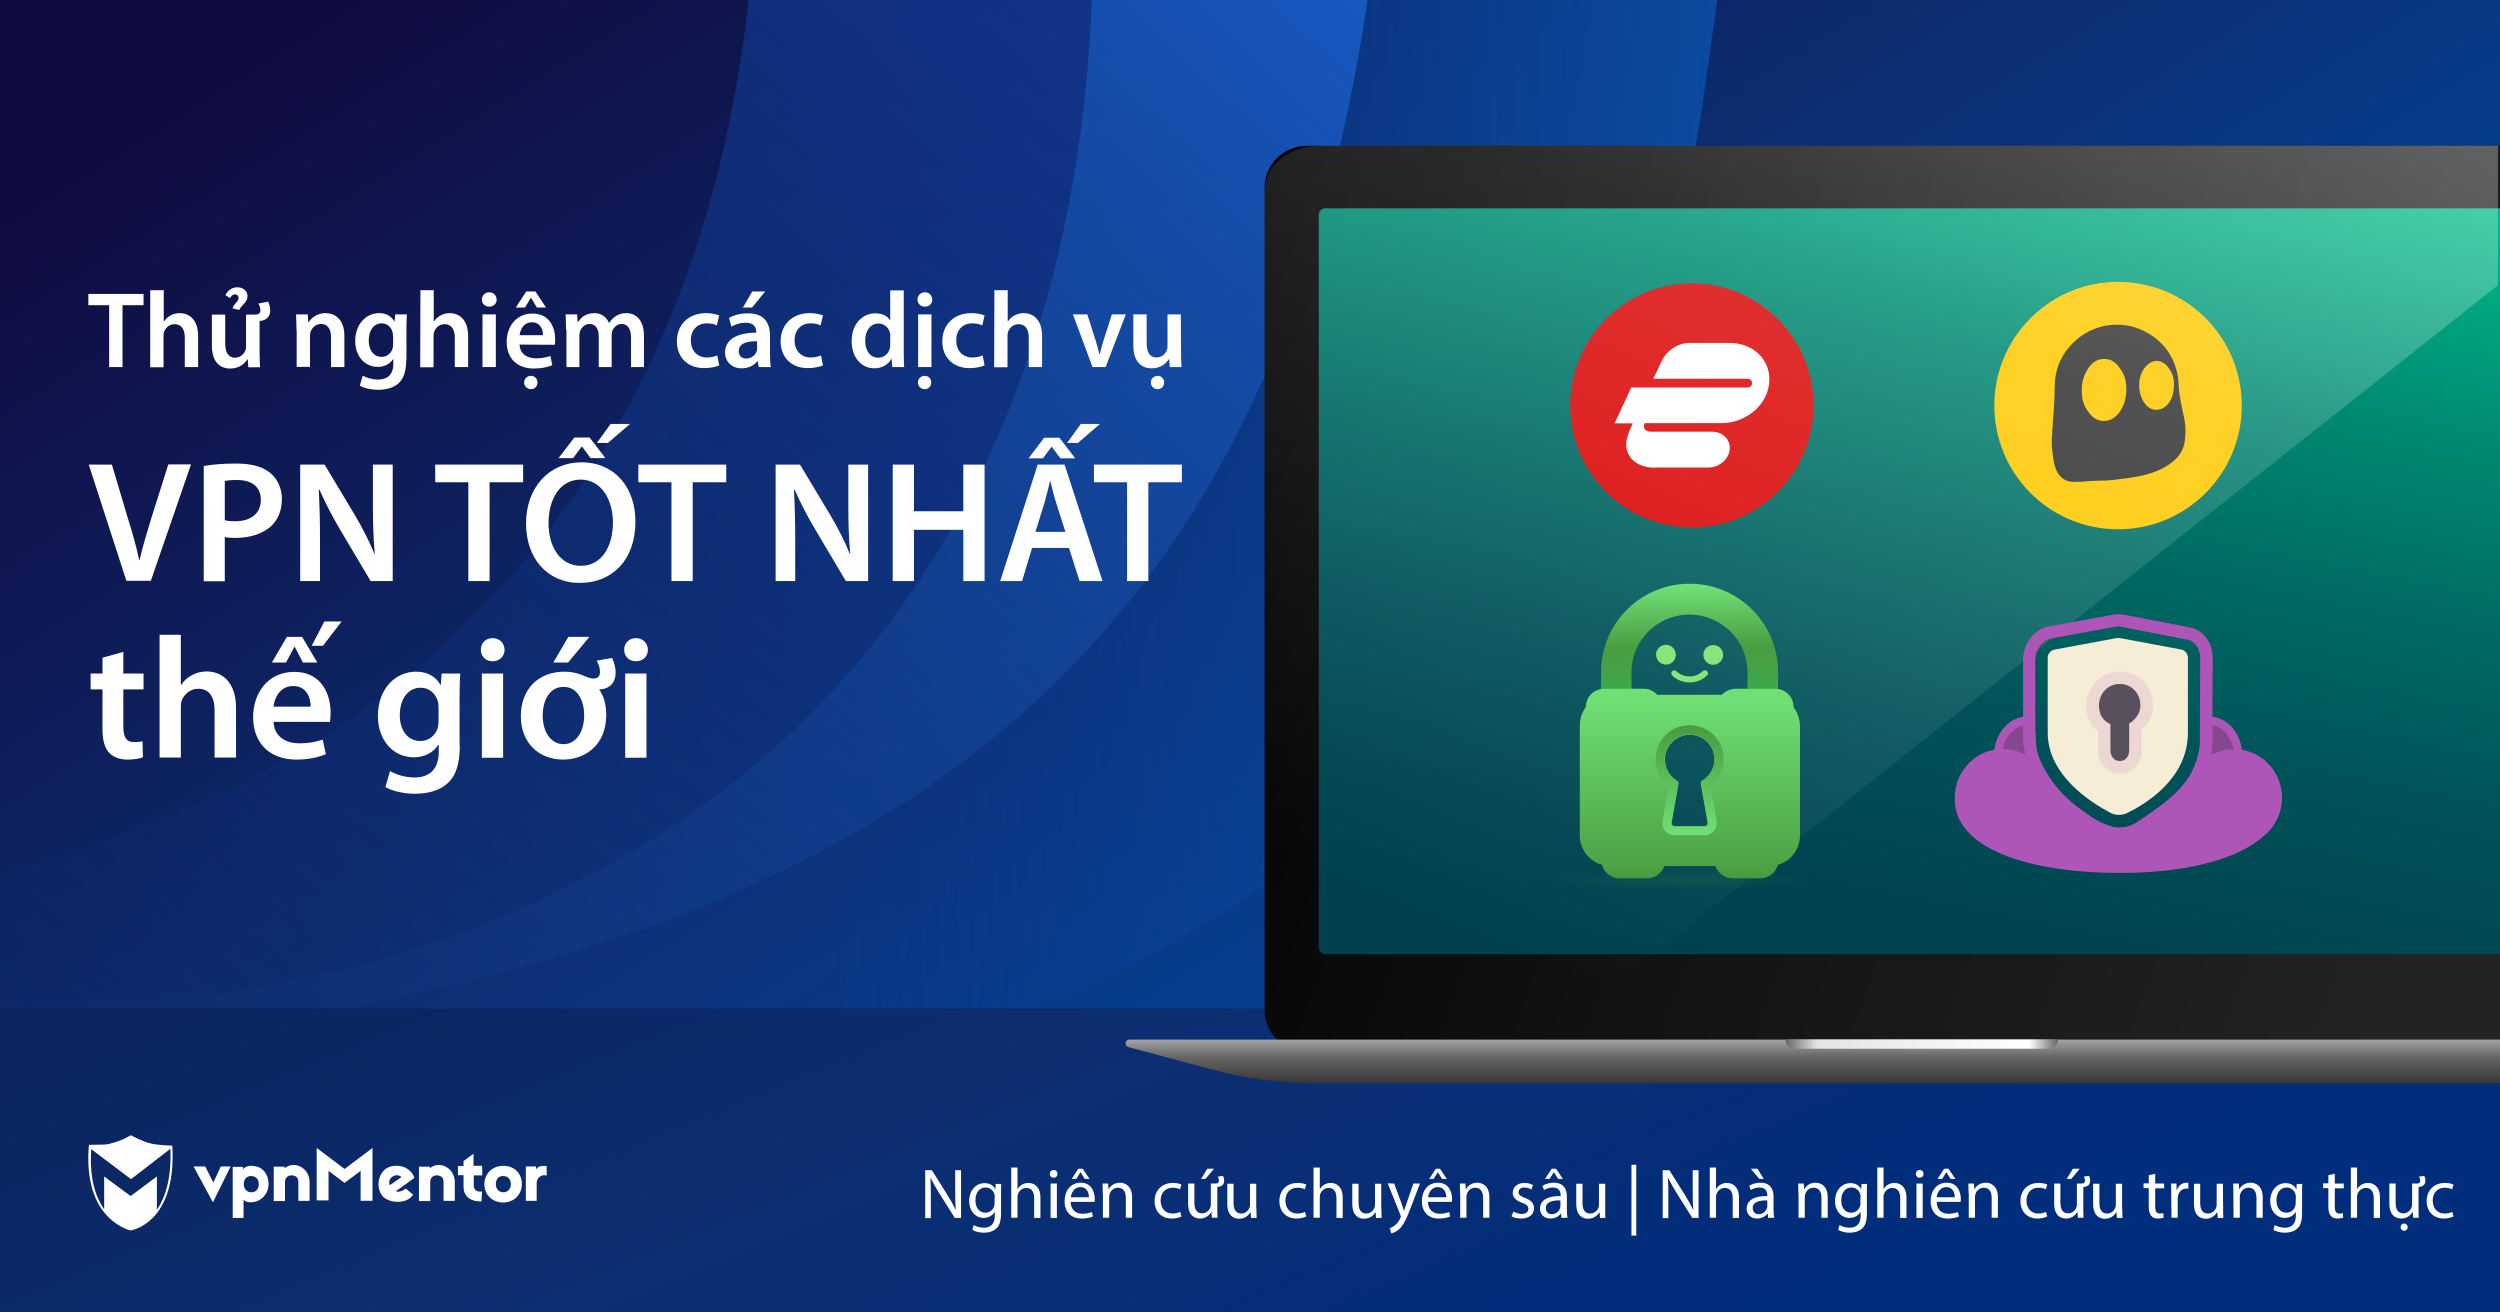
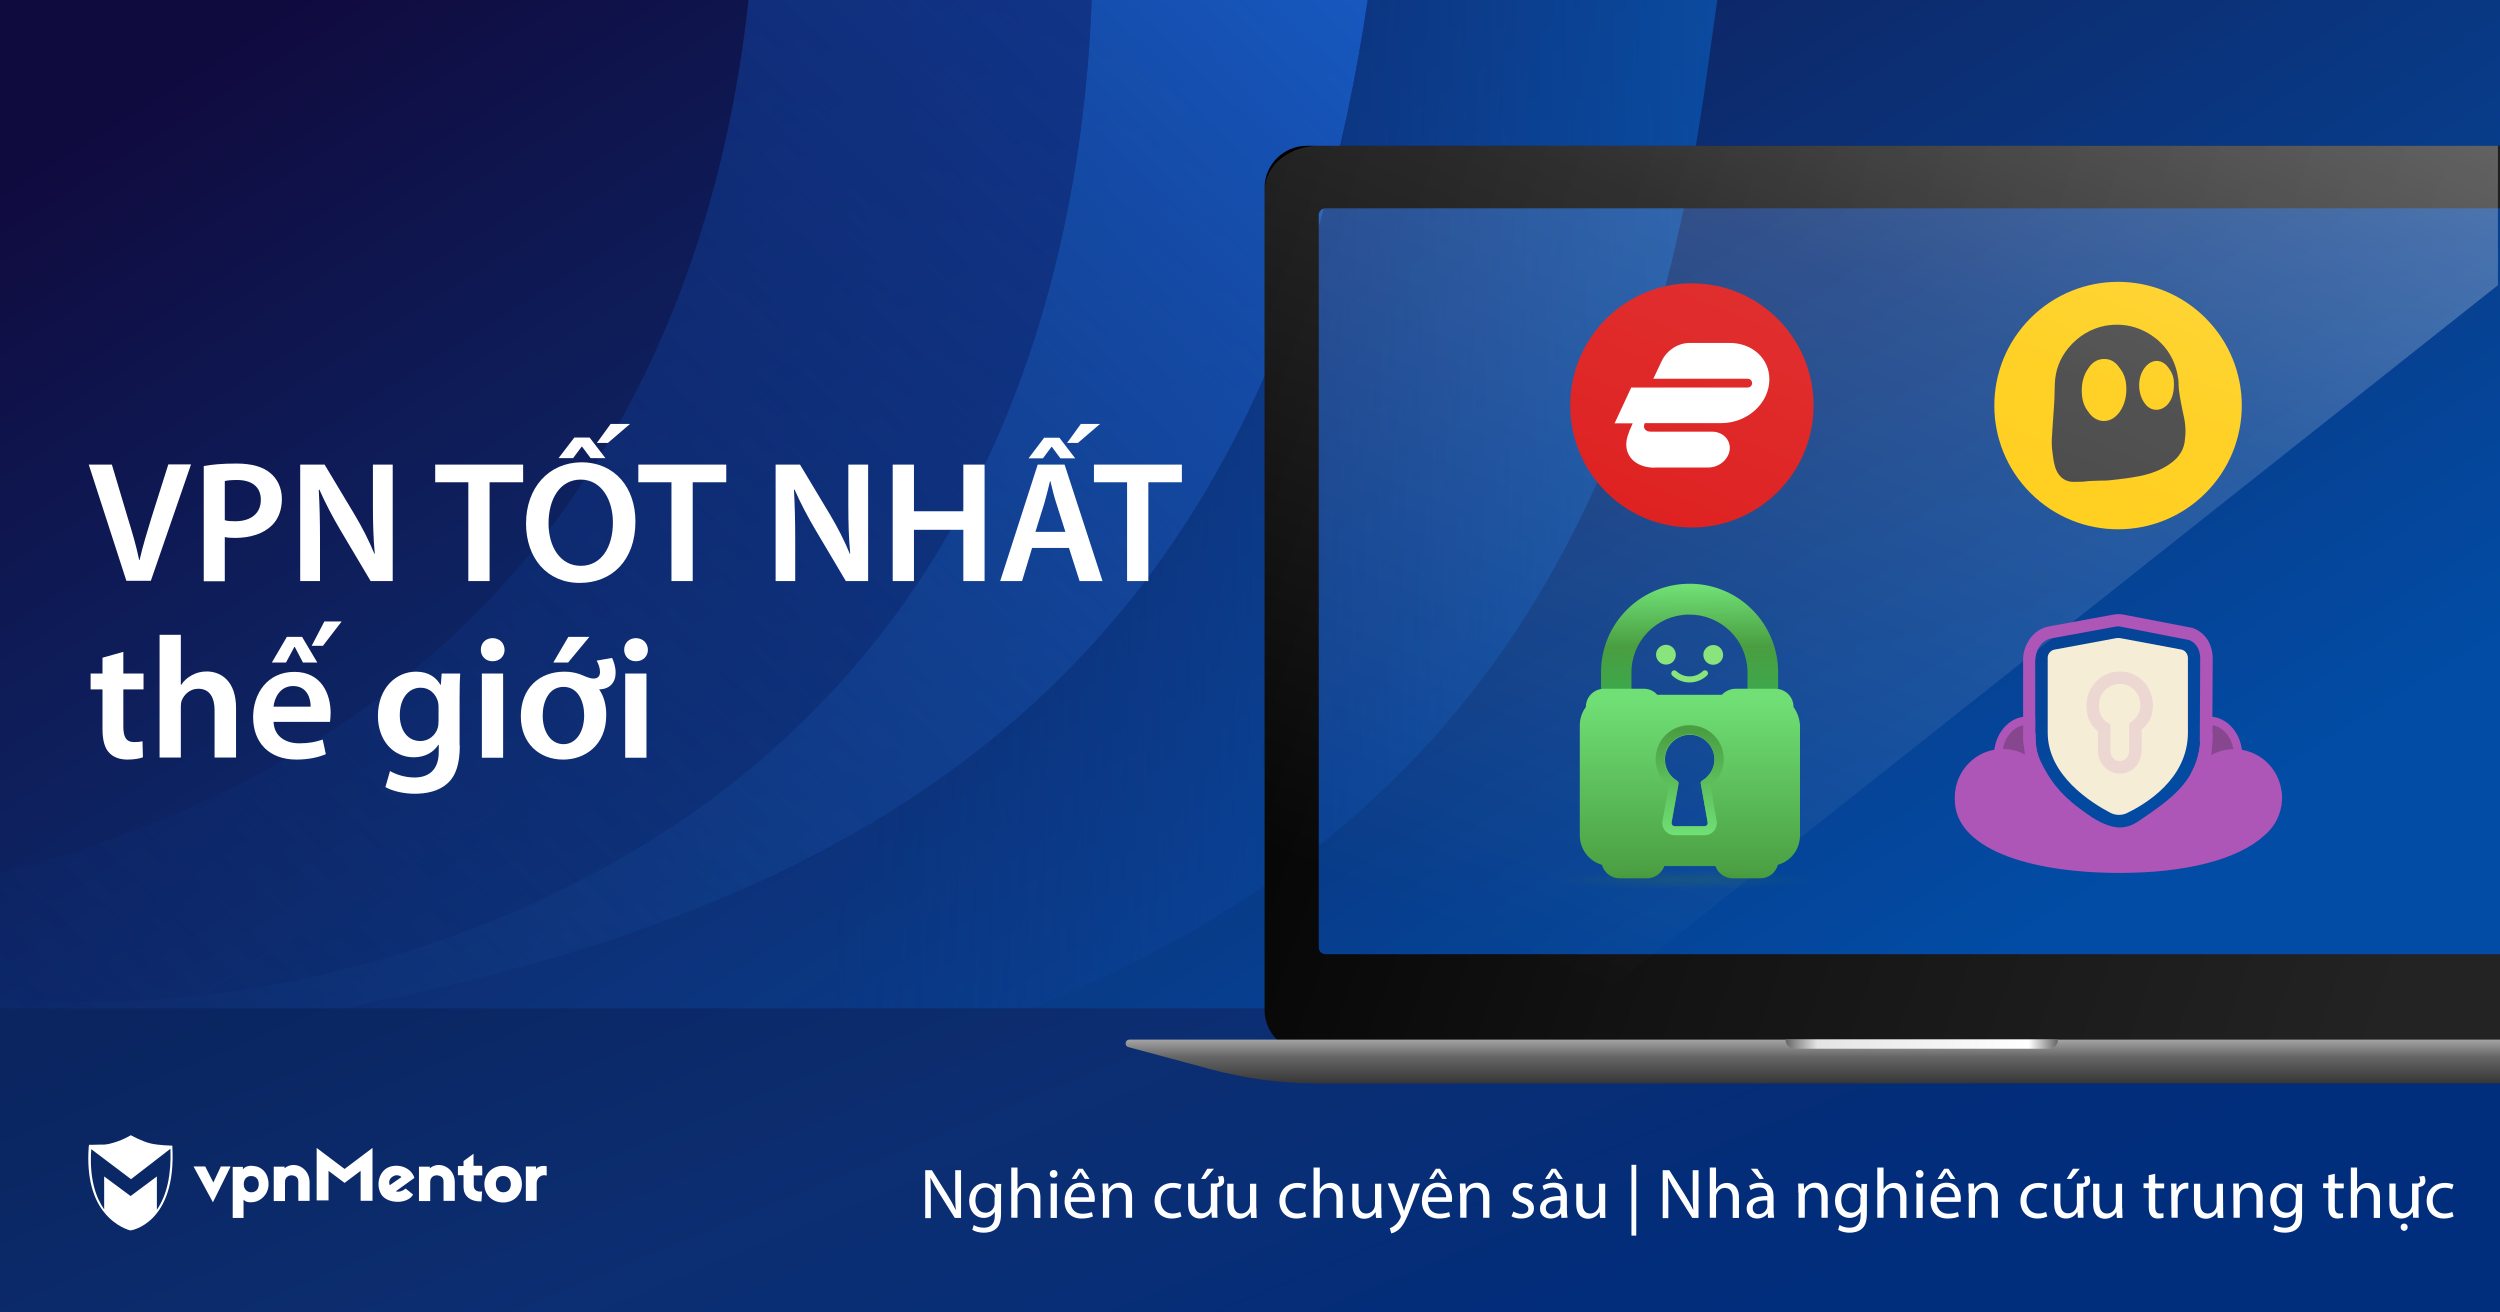
<svg xmlns="http://www.w3.org/2000/svg" version="1.1" id="Шар_1" x="0px" y="0px" viewBox="0 0 1200 630" style="enable-background:new 0 0 1200 630;" xml:space="preserve">
  <rect x="0" y="0" width="1200" height="630" fill="#808080" stroke="none" />
  <style type="text/css">
	.st0{fill:url(#SVGID_1_);}
	.st1{fill:url(#SVGID_00000146468759717129199310000015465258405404136851_);}
	.st2{fill:url(#SVGID_00000134955776183870897630000015499717264763678899_);}
	.st3{fill:url(#SVGID_00000076583911211991338610000010407560985103155644_);}
	.st4{fill:url(#SVGID_00000132794286597737296240000018126319561599602050_);}
	.st5{fill:#FFFFFF;}
	.st6{fill:#606060;}
	.st7{fill:url(#SVGID_00000171707754087220656700000015682779782780982682_);}
	.st8{fill:url(#SVGID_00000182486801821566775300000007555157399427255939_);}
	.st9{fill:url(#SVGID_00000161592055320943808120000005464257923580131752_);}
	.st10{fill:url(#SVGID_00000126318204174274324760000008275113219141185195_);}
	.st11{fill:#FFC900;}
	.st12{fill:#323232;}
	.st13{fill:#DB0B0B;}
	.st14{opacity:0.3;fill:url(#SVGID_00000048484536337509182110000017484966700822492292_);enable-background:new    ;}
	.st15{fill:#F6EDD7;}
	.st16{fill:#AE55B8;}
	.st17{fill:#87478F;stroke:#AE55B8;stroke-width:4;stroke-miterlimit:10;}
	.st18{fill:#59505E;}
	.st19{fill:#EDD7D2;}
	.st20{fill:url(#Path_30_00000096779806691715457340000017925964426732847291_);}
	.st21{fill:url(#Path_31_00000140715152670302487210000015112417969274084493_);}
	.st22{fill:#88E47B;}
	.st23{fill:url(#Path_33_00000002366726020983075840000012210970323504780183_);}
	.st24{opacity:0.28;fill:url(#Ellipse_14_00000134949919148488717080000010449097820491665555_);enable-background:new    ;}
</style>
  <linearGradient id="SVGID_1_" gradientUnits="userSpaceOnUse" x1="329.912" y1="-1034.729" x2="769.168" y2="-333.459" gradientTransform="matrix(1 0 0 1 0 918.535)">
    <stop offset="0" style="stop-color:#100B3F" />
    <stop offset="0.525" style="stop-color:#0C2E72" />
    <stop offset="0.995" style="stop-color:#024CA5" />
  </linearGradient>
  <path class="st0" d="M0,0h1200v630H0V0z" />
  <linearGradient id="SVGID_00000131341655094302401890000003621560556222740609_" gradientUnits="userSpaceOnUse" x1="650.455" y1="-1032.729" x2="34" y2="-395.529" gradientTransform="matrix(1 0 0 1 0 918.535)">
    <stop offset="0" style="stop-color:#133C99" />
    <stop offset="1" style="stop-color:#0C2F75;stop-opacity:0.1" />
  </linearGradient>
  <path style="fill:url(#SVGID_00000131341655094302401890000003621560556222740609_);" d="M524,0c-6.4,168.4-73.1,336.9-250.8,425.4  C183.7,470,88.7,486.8,0,479.1v-60.3c37.7-9.2,75.3-22.8,112-41C272.8,297.7,342.8,151.9,359.3,0H524z" />
  <linearGradient id="SVGID_00000130614268447916837930000015594599586813854614_" gradientUnits="userSpaceOnUse" x1="649.869" y1="-924.95" x2="84.066" y2="-340.106" gradientTransform="matrix(1 0 0 1 0 918.535)">
    <stop offset="0" style="stop-color:#1758BF" />
    <stop offset="1" style="stop-color:#12397F;stop-opacity:0.1" />
  </linearGradient>
  <path style="fill:url(#SVGID_00000130614268447916837930000015594599586813854614_);" d="M656.5,0c-44.9,303.7-214,435-508.4,486.8  C97.7,495.6,48.2,498.9,0,497.1V479c88.7,7.8,183.7-9.1,273.2-53.7C450.9,336.9,517.6,168.4,524,0H656.5z" />
  <linearGradient id="SVGID_00000086658922231115253080000017322929622868298151_" gradientUnits="userSpaceOnUse" x1="936.034" y1="-639.435" x2="402.684" y2="-647.425" gradientTransform="matrix(1 0 0 1 0 918.535)">
    <stop offset="0" style="stop-color:#0859B2" />
    <stop offset="1" style="stop-color:#0F3B93;stop-opacity:0.1" />
  </linearGradient>
  <path style="fill:url(#SVGID_00000086658922231115253080000017322929622868298151_);" d="M818.2,43.3  c-43.9,306.8-213.1,439.1-508.9,491.1C199.3,553.7,92.6,546.5,0,518.2v-21.1c48.2,1.8,97.7-1.5,148.1-10.4  C442.5,435,611.6,303.7,656.5,0h167.8C824.3,0,820.3,28.3,818.2,43.3z" />
  <linearGradient id="SVGID_00000109725693500783714250000014832117621707016893_" gradientUnits="userSpaceOnUse" x1="662.164" y1="-210.569" x2="498.428" y2="-607.677" gradientTransform="matrix(1 0 0 1 0 918.535)">
    <stop offset="0" style="stop-color:#002D7C" />
    <stop offset="0.525" style="stop-color:#0C2E72" />
    <stop offset="0.995" style="stop-color:#0A2560" />
  </linearGradient>
  <path style="fill:url(#SVGID_00000109725693500783714250000014832117621707016893_);" d="M0,484h1200v146.4H0V484z" />
  <g>
    <g>
      <path class="st5" d="M444.1,584.6v-22.9h3.2l7.3,11.6c1.7,2.7,3,5.1,4.1,7.4h0.1c-0.3-3.1-0.3-5.8-0.3-9.4v-9.6h2.8v22.9h-3    L451,573c-1.6-2.5-3.1-5.2-4.3-7.6h-0.1c0.2,2.9,0.2,5.6,0.2,9.5v9.8h-2.7V584.6L444.1,584.6z M480.6,568.1    c-0.1,1.2-0.1,2.5-0.1,4.5v9.6c0,3.8-0.7,6.1-2.3,7.5c-1.6,1.5-3.9,2-6,2c-2,0-4.1-0.5-5.5-1.4l0.7-2.3c1.1,0.7,2.8,1.3,4.8,1.3    c3.1,0,5.3-1.6,5.3-5.7v-1.8h-0.1c-0.9,1.5-2.7,2.8-5.2,2.8c-4.1,0-7-3.5-7-8c0-5.6,3.6-8.7,7.4-8.7c2.9,0,4.4,1.5,5.1,2.9h0.1    l0.1-2.5h2.7V568.1L480.6,568.1z M477.5,574.6c0-0.5,0-1-0.2-1.4c-0.5-1.7-2-3.2-4.2-3.2c-2.9,0-4.9,2.4-4.9,6.2    c0,3.2,1.6,5.9,4.9,5.9c1.8,0,3.5-1.2,4.1-3.1c0.2-0.5,0.2-1.1,0.2-1.6v-2.8L477.5,574.6L477.5,574.6z M485.4,560.4h3v10.3h0.1    c0.5-0.8,1.2-1.6,2.1-2.1s1.9-0.8,3.1-0.8c2.2,0,5.7,1.4,5.7,7v9.8h-3v-9.5c0-2.7-1-4.9-3.8-4.9c-1.9,0-3.5,1.4-4,3    c-0.2,0.4-0.2,0.8-0.2,1.4v9.9h-3L485.4,560.4L485.4,560.4z M507.6,563.5c0,1-0.7,1.8-1.9,1.8c-1.1,0-1.8-0.8-1.8-1.8    c0-1.1,0.8-1.9,1.9-1.9S507.6,562.4,507.6,563.5z M504.3,584.6v-16.5h3v16.5H504.3z M513.9,576.9c0.1,4,2.7,5.7,5.6,5.7    c2.1,0,3.4-0.4,4.6-0.8l0.5,2.1c-1.1,0.5-2.9,1-5.5,1c-5.1,0-8.1-3.3-8.1-8.3s2.9-8.9,7.7-8.9c5.4,0,6.8,4.7,6.8,7.8    c0,0.6-0.1,1.1-0.1,1.4H513.9L513.9,576.9z M522.7,574.7c0-1.9-0.8-4.9-4.1-4.9c-3,0-4.4,2.8-4.6,4.9H522.7L522.7,574.7z     M519.7,561l3.3,4.9h-2.3l-2-3.2h-0.1l-2,3.2h-2.2l3.2-4.9H519.7z M529.3,572.6c0-1.7,0-3.1-0.1-4.5h2.7l0.2,2.7h0.1    c0.8-1.6,2.7-3.1,5.4-3.1c2.3,0,5.8,1.4,5.8,7v9.8h-3V575c0-2.7-1-4.9-3.8-4.9c-2,0-3.5,1.4-4,3.1c-0.1,0.4-0.2,0.9-0.2,1.4v9.9    h-3v-11.9H529.3L529.3,572.6z M567.1,583.9c-0.8,0.4-2.5,1-4.7,1c-5,0-8.2-3.4-8.2-8.4c0-5.1,3.5-8.7,8.8-8.7    c1.8,0,3.3,0.4,4.1,0.8l-0.7,2.3c-0.7-0.4-1.8-0.8-3.5-0.8c-3.8,0-5.8,2.8-5.8,6.2c0,3.8,2.4,6.2,5.7,6.2c1.7,0,2.8-0.4,3.7-0.8    L567.1,583.9L567.1,583.9z M587,564.4c0.4,0.7,0.6,1.5,0.6,2.4c0,1.7-1.2,2.8-2.9,2.9h-0.4V580c0,1.7,0,3.2,0.1,4.5h-2.7l-0.2-2.7    h-0.1c-0.8,1.3-2.5,3.1-5.4,3.1c-2.6,0-5.7-1.4-5.7-7.2v-9.6h3v9.1c0,3.1,1,5.2,3.7,5.2c2,0,3.4-1.4,3.9-2.7    c0.2-0.4,0.3-1,0.3-1.5v-10.1h2.3c1.2,0,1.6-0.5,1.6-1.3c0-0.6-0.2-1.4-0.6-2L587,564.4L587,564.4z M582.7,561l-4.1,4.9h-2.1    l3-4.9H582.7L582.7,561z M603.1,580.1c0,1.7,0,3.2,0.1,4.5h-2.7l-0.2-2.7h-0.1c-0.8,1.3-2.5,3.1-5.4,3.1c-2.6,0-5.7-1.4-5.7-7.2    v-9.6h3v9.1c0,3.1,1,5.2,3.7,5.2c2,0,3.4-1.4,3.9-2.7c0.2-0.4,0.3-1,0.3-1.5v-10.1h3v11.9H603.1L603.1,580.1z M627,583.9    c-0.8,0.4-2.5,1-4.7,1c-5,0-8.2-3.4-8.2-8.4c0-5.1,3.5-8.7,8.8-8.7c1.8,0,3.3,0.4,4.1,0.8l-0.7,2.3c-0.7-0.4-1.8-0.8-3.5-0.8    c-3.8,0-5.8,2.8-5.8,6.2c0,3.8,2.4,6.2,5.7,6.2c1.7,0,2.8-0.4,3.7-0.8L627,583.9L627,583.9z M630.5,560.4h3v10.3h0.1    c0.5-0.8,1.2-1.6,2.1-2.1c0.9-0.5,1.9-0.8,3.1-0.8c2.2,0,5.7,1.4,5.7,7v9.8h-3v-9.5c0-2.7-1-4.9-3.8-4.9c-1.9,0-3.5,1.4-4,3    c-0.2,0.4-0.2,0.8-0.2,1.4v9.9h-3L630.5,560.4L630.5,560.4z M663.1,580.1c0,1.7,0,3.2,0.1,4.5h-2.7l-0.2-2.7h-0.1    c-0.8,1.3-2.5,3.1-5.4,3.1c-2.6,0-5.7-1.4-5.7-7.2v-9.6h3v9.1c0,3.1,1,5.2,3.7,5.2c2,0,3.4-1.4,3.9-2.7c0.2-0.4,0.3-1,0.3-1.5    v-10.1h3v11.9H663.1L663.1,580.1z M669.2,568.1l3.6,9.7c0.4,1.1,0.8,2.4,1.1,3.4h0.1c0.3-1,0.6-2.2,1.1-3.4l3.3-9.7h3.2l-4.5,11.7    c-2.1,5.6-3.6,8.5-5.6,10.3c-1.5,1.3-2.9,1.8-3.7,1.9l-0.7-2.5c0.7-0.2,1.7-0.7,2.6-1.5c0.8-0.6,1.8-1.8,2.5-3.3    c0.1-0.3,0.2-0.5,0.2-0.7s-0.1-0.4-0.2-0.8l-6.1-15.2L669.2,568.1L669.2,568.1z M685.4,576.9c0.1,4,2.7,5.7,5.6,5.7    c2.1,0,3.4-0.4,4.6-0.8l0.5,2.1c-1.1,0.5-2.9,1-5.5,1c-5.1,0-8.1-3.3-8.1-8.3s2.9-8.9,7.7-8.9c5.4,0,6.8,4.7,6.8,7.8    c0,0.6-0.1,1.1-0.1,1.4H685.4z M694.2,574.7c0-1.9-0.8-4.9-4.1-4.9c-3,0-4.4,2.8-4.6,4.9H694.2L694.2,574.7z M691.2,561l3.3,4.9    h-2.3l-2-3.2h-0.1l-2,3.2H686l3.2-4.9H691.2z M700.8,572.6c0-1.7,0-3.1-0.1-4.5h2.7l0.2,2.7h0.1c0.8-1.6,2.7-3.1,5.4-3.1    c2.3,0,5.8,1.4,5.8,7v9.8h-3V575c0-2.7-1-4.9-3.8-4.9c-2,0-3.5,1.4-4,3.1c-0.1,0.4-0.2,0.9-0.2,1.4v9.9h-3v-11.9H700.8    L700.8,572.6z M726.5,581.5c0.9,0.6,2.4,1.2,3.9,1.2c2.2,0,3.2-1.1,3.2-2.4c0-1.4-0.8-2.2-3.1-3c-3-1.1-4.4-2.7-4.4-4.7    c0-2.7,2.1-4.8,5.7-4.8c1.7,0,3.1,0.5,4,1l-0.7,2.2c-0.6-0.4-1.8-1-3.4-1c-1.8,0-2.8,1-2.8,2.2c0,1.4,1,2,3.1,2.8    c2.9,1.1,4.3,2.5,4.3,5c0,2.9-2.2,4.9-6.2,4.9c-1.8,0-3.5-0.4-4.6-1.1L726.5,581.5L726.5,581.5z M749.5,584.6l-0.2-2.1h-0.1    c-0.9,1.3-2.7,2.4-5,2.4c-3.3,0-5-2.3-5-4.7c0-4,3.5-6.2,9.9-6.1v-0.3c0-1.4-0.4-3.8-3.7-3.8c-1.5,0-3.1,0.5-4.3,1.2l-0.7-2    c1.4-0.9,3.3-1.5,5.4-1.5c5,0,6.3,3.4,6.3,6.7v6.2c0,1.4,0.1,2.8,0.3,3.9L749.5,584.6L749.5,584.6z M746.9,561l3.3,4.9h-2.3    l-2-3.2h-0.1l-2,3.2h-2.2l3.2-4.9H746.9z M749,576.2c-3.3-0.1-7,0.5-7,3.7c0,1.9,1.3,2.9,2.8,2.9c2.1,0,3.5-1.4,4-2.8    c0.1-0.3,0.2-0.6,0.2-1V576.2L749,576.2z M770.5,580.1c0,1.7,0,3.2,0.1,4.5H768l-0.2-2.7h-0.1c-0.8,1.3-2.5,3.1-5.4,3.1    c-2.6,0-5.7-1.4-5.7-7.2v-9.6h3v9.1c0,3.1,1,5.2,3.7,5.2c2,0,3.4-1.4,3.9-2.7c0.2-0.4,0.3-1,0.3-1.5v-10.1h3V580.1z M785.4,559.1    v34h-2.3v-34H785.4z M798.1,584.6v-22.9h3.2l7.3,11.6c1.7,2.7,3,5.1,4.1,7.4h0.1c-0.3-3.1-0.3-5.8-0.3-9.4v-9.6h2.8v22.9h-3    L805,573c-1.6-2.5-3.1-5.2-4.3-7.6h-0.1c0.2,2.9,0.2,5.6,0.2,9.5v9.8h-2.7L798.1,584.6L798.1,584.6z M820.7,560.4h3v10.3h0.1    c0.5-0.8,1.2-1.6,2.1-2.1c0.9-0.5,1.9-0.8,3.1-0.8c2.2,0,5.7,1.4,5.7,7v9.8h-3v-9.5c0-2.7-1-4.9-3.8-4.9c-1.9,0-3.5,1.4-4,3    c-0.2,0.4-0.2,0.8-0.2,1.4v9.9h-3L820.7,560.4L820.7,560.4z M848.7,584.6l-0.2-2.1h-0.1c-0.9,1.3-2.7,2.4-5,2.4    c-3.3,0-5-2.3-5-4.7c0-4,3.5-6.2,9.9-6.1v-0.3c0-1.4-0.4-3.8-3.7-3.8c-1.5,0-3.1,0.5-4.3,1.2l-0.7-2c1.4-0.9,3.3-1.5,5.4-1.5    c5,0,6.3,3.4,6.3,6.7v6.2c0,1.4,0.1,2.8,0.3,3.9L848.7,584.6L848.7,584.6z M843.6,561l3,4.9h-2.1l-4.1-4.9H843.6L843.6,561z     M848.3,576.2c-3.3-0.1-7,0.5-7,3.7c0,1.9,1.3,2.9,2.8,2.9c2.1,0,3.5-1.4,4-2.8c0.1-0.3,0.2-0.6,0.2-1V576.2L848.3,576.2z     M863.2,572.6c0-1.7,0-3.1-0.1-4.5h2.7l0.2,2.7h0.1c0.8-1.6,2.7-3.1,5.4-3.1c2.3,0,5.8,1.4,5.8,7v9.8h-3V575c0-2.7-1-4.9-3.8-4.9    c-2,0-3.5,1.4-4,3.1c-0.1,0.4-0.2,0.9-0.2,1.4v9.9h-3v-11.9H863.2L863.2,572.6z M896.2,568.1c-0.1,1.2-0.1,2.5-0.1,4.5v9.6    c0,3.8-0.7,6.1-2.3,7.5c-1.6,1.5-3.9,2-6,2c-2,0-4.1-0.5-5.5-1.4l0.7-2.3c1.1,0.7,2.8,1.3,4.8,1.3c3.1,0,5.3-1.6,5.3-5.7v-1.8H893    c-0.9,1.5-2.7,2.8-5.2,2.8c-4.1,0-7-3.5-7-8c0-5.6,3.6-8.7,7.4-8.7c2.9,0,4.4,1.5,5.1,2.9h0.1l0.1-2.5h2.7L896.2,568.1    L896.2,568.1z M893.1,574.6c0-0.5,0-1-0.2-1.4c-0.5-1.7-2-3.2-4.2-3.2c-2.9,0-4.9,2.4-4.9,6.2c0,3.2,1.6,5.9,4.9,5.9    c1.8,0,3.5-1.2,4.1-3.1c0.2-0.5,0.2-1.1,0.2-1.6v-2.8L893.1,574.6L893.1,574.6z M901.1,560.4h3v10.3h0.1c0.5-0.8,1.2-1.6,2.1-2.1    c0.9-0.5,1.9-0.8,3.1-0.8c2.2,0,5.7,1.4,5.7,7v9.8h-3v-9.5c0-2.7-1-4.9-3.8-4.9c-1.9,0-3.5,1.4-4,3c-0.2,0.4-0.2,0.8-0.2,1.4v9.9    h-3L901.1,560.4L901.1,560.4z M923.3,563.5c0,1-0.7,1.8-1.9,1.8c-1.1,0-1.8-0.8-1.8-1.8c0-1.1,0.8-1.9,1.9-1.9    C922.6,561.6,923.3,562.4,923.3,563.5z M919.9,584.6v-16.5h3v16.5H919.9z M929.6,576.9c0.1,4,2.7,5.7,5.6,5.7    c2.1,0,3.4-0.4,4.6-0.8l0.5,2.1c-1.1,0.5-2.9,1-5.5,1c-5.1,0-8.1-3.3-8.1-8.3s2.9-8.9,7.7-8.9c5.4,0,6.8,4.7,6.8,7.8    c0,0.6-0.1,1.1-0.1,1.4H929.6z M938.3,574.7c0-1.9-0.8-4.9-4.1-4.9c-3,0-4.4,2.8-4.6,4.9H938.3L938.3,574.7z M935.3,561l3.3,4.9    h-2.3l-2-3.2h-0.1l-2,3.2H930l3.2-4.9H935.3z M944.9,572.6c0-1.7,0-3.1-0.1-4.5h2.7l0.2,2.7h0.1c0.8-1.6,2.7-3.1,5.4-3.1    c2.3,0,5.8,1.4,5.8,7v9.8h-3V575c0-2.7-1-4.9-3.8-4.9c-2,0-3.5,1.4-4,3.1c-0.1,0.4-0.2,0.9-0.2,1.4v9.9h-3v-11.9H944.9    L944.9,572.6z M982.7,583.9c-0.8,0.4-2.5,1-4.7,1c-5,0-8.2-3.4-8.2-8.4c0-5.1,3.5-8.7,8.8-8.7c1.8,0,3.3,0.4,4.1,0.8l-0.7,2.3    c-0.7-0.4-1.8-0.8-3.5-0.8c-3.8,0-5.8,2.8-5.8,6.2c0,3.8,2.4,6.2,5.7,6.2c1.7,0,2.8-0.4,3.7-0.8L982.7,583.9L982.7,583.9z     M1002.7,564.4c0.4,0.7,0.6,1.5,0.6,2.4c0,1.7-1.2,2.8-2.9,2.9h-0.4V580c0,1.7,0,3.2,0.1,4.5h-2.7l-0.2-2.7h-0.1    c-0.8,1.3-2.5,3.1-5.4,3.1c-2.6,0-5.7-1.4-5.7-7.2v-9.6h3v9.1c0,3.1,1,5.2,3.7,5.2c2,0,3.4-1.4,3.9-2.7c0.2-0.4,0.3-1,0.3-1.5    v-10.1h2.3c1.2,0,1.6-0.5,1.6-1.3c0-0.6-0.2-1.4-0.6-2L1002.7,564.4L1002.7,564.4z M998.3,561l-4.1,4.9H992l3-4.9H998.3z     M1018.7,580.1c0,1.7,0,3.2,0.1,4.5h-2.7l-0.2-2.7h-0.1c-0.8,1.3-2.5,3.1-5.4,3.1c-2.6,0-5.7-1.4-5.7-7.2v-9.6h3v9.1    c0,3.1,1,5.2,3.7,5.2c2,0,3.4-1.4,3.9-2.7c0.2-0.4,0.3-1,0.3-1.5v-10.1h3v11.9H1018.7L1018.7,580.1z M1034.5,563.4v4.7h4.3v2.3    h-4.3v8.9c0,2,0.6,3.2,2.2,3.2c0.8,0,1.4-0.1,1.7-0.2l0.1,2.2c-0.6,0.2-1.5,0.4-2.7,0.4c-1.4,0-2.5-0.4-3.2-1.3    c-0.8-0.9-1.2-2.3-1.2-4.3v-9h-2.5V568h2.5v-3.9L1034.5,563.4L1034.5,563.4z M1042.2,573.2c0-1.9,0-3.6-0.1-5.1h2.6l0.1,3.2h0.1    c0.7-2.2,2.5-3.6,4.6-3.6c0.3,0,0.6,0,0.9,0.1v2.8c-0.3-0.1-0.6-0.1-1-0.1c-2.1,0-3.6,1.6-4,3.8c-0.1,0.4-0.1,0.9-0.1,1.4v8.8h-3    L1042.2,573.2L1042.2,573.2z M1067.1,580.1c0,1.7,0,3.2,0.1,4.5h-2.7l-0.2-2.7h-0.1c-0.8,1.3-2.5,3.1-5.4,3.1    c-2.6,0-5.7-1.4-5.7-7.2v-9.6h3v9.1c0,3.1,1,5.2,3.7,5.2c2,0,3.4-1.4,3.9-2.7c0.2-0.4,0.3-1,0.3-1.5v-10.1h3L1067.1,580.1    L1067.1,580.1z M1072,572.6c0-1.7,0-3.1-0.1-4.5h2.7l0.2,2.7h0.1c0.8-1.6,2.7-3.1,5.4-3.1c2.3,0,5.8,1.4,5.8,7v9.8h-3V575    c0-2.7-1-4.9-3.8-4.9c-2,0-3.5,1.4-4,3.1c-0.1,0.4-0.2,0.9-0.2,1.4v9.9h-3L1072,572.6z M1105.1,568.1c-0.1,1.2-0.1,2.5-0.1,4.5    v9.6c0,3.8-0.7,6.1-2.3,7.5c-1.6,1.5-3.9,2-6,2c-2,0-4.1-0.5-5.5-1.4l0.7-2.3c1.1,0.7,2.8,1.3,4.8,1.3c3.1,0,5.3-1.6,5.3-5.7v-1.8    h-0.1c-0.9,1.5-2.7,2.8-5.2,2.8c-4.1,0-7-3.5-7-8c0-5.6,3.6-8.7,7.4-8.7c2.9,0,4.4,1.5,5.1,2.9h0.1l0.1-2.5h2.7V568.1    L1105.1,568.1z M1102,574.6c0-0.5,0-1-0.2-1.4c-0.5-1.7-2-3.2-4.2-3.2c-2.9,0-4.9,2.4-4.9,6.2c0,3.2,1.6,5.9,4.9,5.9    c1.8,0,3.5-1.2,4.1-3.1c0.2-0.5,0.2-1.1,0.2-1.6L1102,574.6L1102,574.6z M1120.7,563.4v4.7h4.3v2.3h-4.3v8.9c0,2,0.6,3.2,2.2,3.2    c0.8,0,1.4-0.1,1.7-0.2l0.1,2.2c-0.6,0.2-1.5,0.4-2.7,0.4c-1.4,0-2.5-0.4-3.2-1.3c-0.8-0.9-1.2-2.3-1.2-4.3v-9h-2.5V568h2.5v-3.9    L1120.7,563.4L1120.7,563.4z M1128.4,560.4h3v10.3h0.1c0.5-0.8,1.2-1.6,2.1-2.1s1.9-0.8,3.1-0.8c2.2,0,5.7,1.4,5.7,7v9.8h-3v-9.5    c0-2.7-1-4.9-3.8-4.9c-1.9,0-3.5,1.4-4,3c-0.2,0.4-0.2,0.8-0.2,1.4v9.9h-3L1128.4,560.4L1128.4,560.4z M1163.6,564.4    c0.4,0.7,0.6,1.5,0.6,2.4c0,1.7-1.2,2.8-2.9,2.9h-0.4V580c0,1.7,0,3.2,0.1,4.5h-2.7l-0.2-2.7h-0.1c-0.8,1.3-2.5,3.1-5.4,3.1    c-2.6,0-5.7-1.4-5.7-7.2v-9.6h3v9.1c0,3.1,1,5.2,3.7,5.2c2,0,3.4-1.4,3.9-2.7c0.2-0.4,0.3-1,0.3-1.5v-10.1h2.3    c1.2,0,1.6-0.5,1.6-1.3c0-0.6-0.2-1.4-0.6-2L1163.6,564.4L1163.6,564.4z M1155.7,589c0,1-0.7,1.8-1.7,1.8s-1.7-0.8-1.7-1.8    s0.7-1.7,1.7-1.7S1155.7,588.1,1155.7,589z M1177.7,583.9c-0.8,0.4-2.5,1-4.7,1c-5,0-8.2-3.4-8.2-8.4c0-5.1,3.5-8.7,8.8-8.7    c1.8,0,3.3,0.4,4.1,0.8l-0.7,2.3c-0.7-0.4-1.8-0.8-3.5-0.8c-3.8,0-5.8,2.8-5.8,6.2c0,3.8,2.4,6.2,5.7,6.2c1.7,0,2.8-0.4,3.7-0.8    L1177.7,583.9z" />
    </g>
    <g>
-       <path class="st5" d="M52.4,146.5h-10v-5.4h26.5v5.4H58.8v29.7h-6.4C52.4,176.2,52.4,146.5,52.4,146.5z M72.2,139.3h6.4v15h0.1    c0.8-1.2,1.9-2.2,3.2-2.9c1.3-0.7,2.8-1.1,4.4-1.1c4.3,0,8.8,2.9,8.8,11v14.9h-6.4V162c0-3.6-1.4-6.4-4.9-6.4    c-2.5,0-4.3,1.7-5,3.6c-0.2,0.6-0.3,1.2-0.3,1.9v15.2h-6.4v-37C72.1,139.3,72.2,139.3,72.2,139.3z M128.7,144.8    c0.6,1.2,1,2.7,1,4.3c0,2.9-2,4.7-4.6,4.9l-0.5,0.1v14.6c0,3,0.1,5.5,0.2,7.6h-5.6l-0.3-3.8h-0.2c-1.1,1.8-3.6,4.4-8.2,4.4    s-8.8-2.8-8.8-11V151h6.4v13.8c0,4.2,1.4,6.9,4.7,6.9c2.6,0,4.3-1.8,4.9-3.4c0.3-0.5,0.4-1.2,0.4-2V151h4.3c2,0,2.6-0.8,2.6-2.1    c0-1-0.4-2.2-1-3.2L128.7,144.8z M111.6,148c0.7-2.4,2.9-3.1,2.9-5c0-1-0.7-1.7-1.7-1.7c-1.1,0-1.9,0.9-2.4,1.8l-2.2-1.4    c1-2.1,2.9-3.8,5.8-3.8c2.7,0,4.8,1.8,4.8,4.2c0,3.2-2.9,4.2-4,6.7L111.6,148L111.6,148z M142.3,158.4c0-2.9-0.1-5.4-0.2-7.5h5.6    l0.3,3.8h0.2c1.1-2,3.9-4.4,8.1-4.4c4.4,0,9,2.9,9,10.9v15h-6.4v-14.3c0-3.6-1.4-6.4-4.8-6.4c-2.5,0-4.3,1.8-5,3.7    c-0.2,0.5-0.3,1.3-0.3,2v14.9h-6.4v-17.7H142.3L142.3,158.4z M195,172.5c0,5.3-1.1,9.1-3.7,11.5c-2.6,2.3-6.3,3.1-9.8,3.1    c-3.2,0-6.7-0.7-8.8-2l1.4-4.8c1.6,0.9,4.3,1.9,7.4,1.9c4.2,0,7.3-2.2,7.3-7.6v-2.2h-0.1c-1.5,2.2-4,3.7-7.4,3.7    c-6.3,0-10.8-5.2-10.8-12.4c0-8.3,5.4-13.4,11.5-13.4c3.9,0,6.1,1.9,7.3,4h0.1l0.3-3.4h5.6c-0.1,1.7-0.2,3.8-0.2,7.3v14.3    L195,172.5L195,172.5z M188.6,161c0-0.6-0.1-1.2-0.2-1.7c-0.7-2.3-2.5-4.1-5.2-4.1c-3.6,0-6.2,3.1-6.2,8.3c0,4.3,2.2,7.8,6.2,7.8    c2.4,0,4.5-1.6,5.2-3.9c0.2-0.6,0.3-1.5,0.3-2.2V161H188.6z M201.8,139.3h6.4v15h0.1c0.8-1.2,1.9-2.2,3.2-2.9s2.8-1.1,4.4-1.1    c4.3,0,8.8,2.9,8.8,11v14.9h-6.4V162c0-3.6-1.4-6.4-4.9-6.4c-2.5,0-4.3,1.7-5,3.6c-0.2,0.6-0.3,1.2-0.3,1.9v15.2h-6.4L201.8,139.3    L201.8,139.3z M238.4,143.8c0,1.9-1.4,3.4-3.6,3.4c-2.1,0-3.5-1.6-3.5-3.4c0-2,1.5-3.5,3.6-3.5S238.3,141.9,238.4,143.8z     M231.6,176.2v-25.3h6.4v25.3H231.6z M249.4,165.4c0.2,4.6,3.7,6.6,7.8,6.6c3,0,5-0.5,7-1.1l0.9,4.4c-2.2,0.9-5.2,1.6-8.8,1.6    c-8.2,0-13.1-5-13.1-12.8c0-7,4.3-13.6,12.4-13.6c8.2,0,10.9,6.8,10.9,12.3c0,1.2-0.1,2.1-0.2,2.7L249.4,165.4L249.4,165.4z     M257,139.9l5.1,7.7h-4.4l-2.8-4.7h-0.1l-2.8,4.7h-4.4l5-7.7H257z M260.6,160.9c0.1-2.3-1-6.2-5.3-6.2c-4,0-5.6,3.6-5.9,6.2H260.6    z M258,183.6c0,1.8-1.3,3.2-3.2,3.2c-1.8,0-3.2-1.5-3.2-3.2c0-1.8,1.4-3.2,3.3-3.2C256.7,180.4,258,181.8,258,183.6z M271.7,158.4    c0-2.9-0.1-5.4-0.2-7.5h5.5l0.3,3.7h0.2c1.2-2,3.5-4.3,7.8-4.3c3.3,0,5.9,1.9,7,4.7h0.1c0.9-1.4,1.9-2.4,3.1-3.2    c1.5-1,3.1-1.5,5.2-1.5c4.2,0,8.4,2.9,8.4,11v14.9h-6.2v-14c0-4.2-1.5-6.7-4.5-6.7c-2.2,0-3.8,1.6-4.5,3.4    c-0.2,0.6-0.3,1.4-0.3,2.1v15.2h-6.2v-14.7c0-3.5-1.4-6-4.4-6c-2.4,0-4,1.9-4.6,3.6c-0.2,0.7-0.3,1.4-0.3,2.1v15h-6.2v-17.8H271.7    L271.7,158.4z M345.2,175.4c-1.4,0.6-4,1.3-7.2,1.3c-7.9,0-13.1-5.1-13.1-12.9c0-7.6,5.2-13.5,14.1-13.5c2.3,0,4.7,0.5,6.2,1.1    l-1.1,4.8c-1-0.5-2.5-1-4.8-1c-4.9,0-7.8,3.6-7.7,8.2c0,5.2,3.4,8.2,7.7,8.2c2.2,0,3.8-0.5,5-1L345.2,175.4L345.2,175.4z     M369.6,170.1c0,2.3,0.1,4.5,0.4,6.1h-5.8l-0.5-2.8h-0.2c-1.5,2-4.2,3.4-7.5,3.4c-5.1,0-8-3.7-8-7.5c0-6.3,5.7-9.6,15-9.6v-0.4    c0-1.7-0.7-4.4-5.1-4.4c-2.5,0-5.1,0.8-6.8,1.9l-1.2-4.2c1.9-1.1,5.1-2.2,9.2-2.2c8.1,0,10.5,5.1,10.5,10.7V170.1z M363.4,163.8    c-4.5-0.1-8.8,0.9-8.8,4.7c0,2.5,1.6,3.6,3.6,3.6c2.6,0,4.4-1.7,5-3.5c0.2-0.5,0.2-0.9,0.2-1.4L363.4,163.8L363.4,163.8z     M367.3,139.9l-6.3,7.7h-4.4l4.5-7.7H367.3L367.3,139.9z M395,175.4c-1.4,0.6-4,1.3-7.2,1.3c-7.9,0-13.1-5.1-13.1-12.9    c0-7.6,5.2-13.5,14.1-13.5c2.3,0,4.7,0.5,6.2,1.1l-1.1,4.8c-1-0.5-2.5-1-4.8-1c-4.9,0-7.8,3.6-7.7,8.2c0,5.2,3.4,8.2,7.7,8.2    c2.2,0,3.8-0.5,5-1L395,175.4L395,175.4z M433.8,139.3v29.8c0,2.6,0.1,5.4,0.2,7.1h-5.7l-0.3-4h-0.1c-1.5,2.8-4.6,4.6-8.2,4.6    c-6.1,0-10.9-5.1-10.9-12.9c-0.1-8.5,5.3-13.5,11.3-13.5c3.5,0,6,1.4,7.1,3.3h0.1v-14.3h6.5V139.3L433.8,139.3z M427.4,161.5    c0-0.5-0.1-1.2-0.2-1.7c-0.6-2.4-2.6-4.5-5.5-4.5c-4.1,0-6.4,3.6-6.4,8.3s2.3,8.1,6.3,8.1c2.6,0,4.9-1.8,5.5-4.5    c0.2-0.6,0.2-1.2,0.2-1.9v-3.8L427.4,161.5L427.4,161.5z M447.5,143.8c0,1.9-1.4,3.4-3.6,3.4c-2.1,0-3.5-1.6-3.5-3.4    c0-2,1.5-3.5,3.6-3.5S447.4,141.9,447.5,143.8z M440.7,176.2v-25.3h6.4v25.3H440.7z M447,183.6c0,1.8-1.3,3.2-3.2,3.2    c-1.8,0-3.2-1.5-3.2-3.2c0-1.8,1.4-3.2,3.3-3.2C445.7,180.4,447,181.8,447,183.6L447,183.6z M472.6,175.4c-1.4,0.6-4,1.3-7.2,1.3    c-7.9,0-13.1-5.1-13.1-12.9c0-7.6,5.2-13.5,14.1-13.5c2.3,0,4.7,0.5,6.2,1.1l-1.1,4.8c-1-0.5-2.5-1-4.8-1c-4.9,0-7.8,3.6-7.7,8.2    c0,5.2,3.4,8.2,7.7,8.2c2.2,0,3.8-0.5,5-1L472.6,175.4L472.6,175.4z M477.3,139.3h6.4v15h0.1c0.8-1.2,1.9-2.2,3.2-2.9    c1.3-0.7,2.8-1.1,4.4-1.1c4.3,0,8.8,2.9,8.8,11v14.9h-6.4V162c0-3.6-1.4-6.4-4.9-6.4c-2.5,0-4.3,1.7-5,3.6    c-0.2,0.6-0.3,1.2-0.3,1.9v15.2h-6.4L477.3,139.3L477.3,139.3z M521.9,150.9l4.1,12.8c0.7,2.2,1.2,4.3,1.7,6.3h0.2    c0.5-2.1,1-4.1,1.7-6.3l4.1-12.8h6.7l-9.7,25.3h-6.3l-9.4-25.3H521.9z M566.9,168.6c0,3,0.1,5.5,0.2,7.6h-5.6l-0.3-3.8H561    c-1.1,1.8-3.6,4.4-8.2,4.4s-8.8-2.8-8.8-11v-14.9h6.4v13.8c0,4.2,1.4,6.9,4.7,6.9c2.6,0,4.3-1.8,4.9-3.4c0.3-0.5,0.4-1.2,0.4-2    v-15.3h6.4L566.9,168.6L566.9,168.6z M558.8,183.6c0,1.8-1.3,3.2-3.2,3.2c-1.8,0-3.2-1.5-3.2-3.2c0-1.8,1.4-3.2,3.3-3.2    C557.4,180.4,558.8,181.8,558.8,183.6L558.8,183.6z" />
-     </g>
+       </g>
    <g>
      <path class="st5" d="M60.7,278.9L42.6,223h11.1l7.6,25.5c2.2,7.1,4.1,13.5,5.5,20.3H67c1.5-6.6,3.6-13.4,5.7-20.3l8.1-25.6h10.9    l-19.3,55.9H60.7V278.9z M97.8,223.7c3.7-0.7,8.8-1.2,15.6-1.2c7.5,0,12.9,1.6,16.4,4.6c3.3,2.7,5.5,7.1,5.5,12.4    c0,5.3-1.7,9.6-4.7,12.6c-4.1,4.1-10.5,6.1-17.7,6.1c-1.9,0-3.6-0.1-5-0.4V279H97.8V223.7z M107.9,249.7c1.3,0.4,2.9,0.5,5,0.5    c7.6,0,12.3-3.8,12.3-10.3c0-6.2-4.3-9.5-11.4-9.5c-2.8,0-4.8,0.2-5.9,0.5V249.7z M144.1,278.9V223h11.7l14.4,24    c3.7,6.2,7,12.7,9.5,18.8h0.2c-0.7-7.5-0.9-14.7-0.9-23.2V223h9.5v55.9h-10.6l-14.6-24.6c-3.6-6.1-7.2-12.9-10-19.3l-0.3,0.1    c0.4,7.2,0.6,14.6,0.6,23.8v20H144.1L144.1,278.9z M224.8,231.5h-15.9V223h42.2v8.5H235v47.4h-10.2V231.5z M305,250.3    c0,18.8-11.4,29.5-26.7,29.5c-15.9,0-25.8-12.1-25.8-28.5c0-17.2,10.9-29.3,26.6-29.4C295.4,222,305,234.3,305,250.3L305,250.3z     M263.3,251.2c0,11.4,5.7,20.4,15.5,20.4c9.9,0,15.4-9.1,15.4-20.8c0-10.5-5.2-20.5-15.4-20.6    C268.7,230.2,263.3,239.6,263.3,251.2z M283,210l7.6,9.9h-7.1l-4.1-5.5h-0.2l-4.1,5.5h-7l7.6-9.9H283L283,210z M302.4,203.5    l-10.6,9.1h-5.3l6.6-9.1H302.4z M322.3,231.5h-15.9V223h42.2v8.5h-16.1v47.4h-10.2V231.5z M372.3,278.9V223H384l14.4,24    c3.7,6.2,7,12.7,9.5,18.8h0.2c-0.7-7.5-0.9-14.7-0.9-23.2V223h9.5v55.9H406l-14.6-24.6c-3.6-6.1-7.2-12.9-10-19.3l-0.3,0.1    c0.4,7.2,0.6,14.6,0.6,23.8v20H372.3L372.3,278.9z M438.7,223v22.4h23.7V223h10.2v55.9h-10.2v-24.6h-23.7v24.6h-10.2V223H438.7z     M495.4,263l-4.8,15.9h-10.5l18-55.9H511l18.2,55.9h-11l-5.1-15.9H495.4L495.4,263z M508.5,210.1l7.6,9.9H509l-4.1-5.5h-0.2    l-4.1,5.5h-6.9l7.5-9.9H508.5L508.5,210.1z M511.4,255.3l-4.4-13.8c-1.1-3.4-2-7.2-2.8-10.5H504c-0.8,3.2-1.7,7.1-2.7,10.5    l-4.3,13.8H511.4z M528,203.5l-10.6,9.1h-5.2l6.6-9.1H528z M541,231.5h-15.9V223h42.2v8.5h-16.1v47.4H541V231.5z M59.2,312.9v10.4    h9.7v7.6h-9.7v17.8c0,5,1.3,7.5,5.2,7.5c1.8,0,2.8-0.1,4-0.4l0.2,7.7c-1.5,0.6-4.2,1.1-7.4,1.1c-3.8,0-6.9-1.2-8.8-3.3    c-2.2-2.3-3.2-6.1-3.2-11.4v-19h-5.7v-7.6h5.7v-7.6L59.2,312.9L59.2,312.9z M76.6,304.7h10.2v24H87c1.2-1.9,3-3.5,5.1-4.6    c2.1-1.2,4.5-1.8,7.1-1.8c6.9,0,14.1,4.6,14.1,17.5v23.8H103v-22.7c0-5.8-2.2-10.3-7.8-10.3c-4,0-6.8,2.7-8,5.7    c-0.3,0.9-0.4,2-0.4,3.1v24.2H76.6V304.7L76.6,304.7z M131.3,346.3c0.2,7.3,5.9,10.5,12.4,10.5c4.7,0,8-0.7,11.2-1.8l1.5,7    c-3.5,1.5-8.3,2.6-14.1,2.6c-13.1,0-20.8-8.1-20.8-20.4c0-11.2,6.8-21.7,19.8-21.7c13.1,0,17.4,10.8,17.4,19.7    c0,1.9-0.2,3.4-0.3,4.3h-27.1L131.3,346.3L131.3,346.3z M145,305.7l7.3,12.3h-6.9l-3.9-7.5h-0.2l-4,7.5h-6.8l7.2-12.3H145    L145,305.7z M149.1,339.2c0.1-3.7-1.6-9.9-8.4-9.9c-6.3,0-9,5.7-9.4,9.9H149.1L149.1,339.2z M164,298.3l-9,11.7h-5.4l6.1-11.7H164    L164,298.3z M220.7,357.8c0,8.5-1.7,14.5-6,18.3c-4.1,3.7-10,4.9-15.6,4.9c-5.1,0-10.6-1.2-14.1-3.2l2.2-7.7    c2.6,1.5,6.9,3.1,11.8,3.1c6.6,0,11.6-3.5,11.6-12.2v-3.5h-0.2c-2.3,3.6-6.4,6-11.8,6c-10,0-17.2-8.3-17.2-19.8    c0-13.3,8.6-21.3,18.3-21.3c6.2,0,9.8,3,11.7,6.3h0.2l0.4-5.4h8.9c-0.2,2.7-0.3,6.1-0.3,11.6v22.9L220.7,357.8L220.7,357.8z     M210.5,339.4c0-1-0.1-1.9-0.3-2.7c-1.1-3.7-4-6.6-8.3-6.6c-5.7,0-10,5-10,13.2c0,6.9,3.5,12.4,9.9,12.4c3.8,0,7.1-2.5,8.3-6.2    c0.3-1,0.4-2.4,0.4-3.6L210.5,339.4L210.5,339.4z M242.2,311.9c0,3-2.2,5.5-5.8,5.5c-3.4,0-5.6-2.5-5.6-5.5c0-3.2,2.3-5.6,5.7-5.6    C240,306.4,242.1,308.8,242.2,311.9L242.2,311.9z M231.3,363.7v-40.4h10.2v40.4H231.3z M293.8,315.8c0.9,2,1.7,4.4,1.7,7.1    c0,4.7-2.8,7.9-7.9,8c2.2,3.2,3.4,7.3,3.4,12.2c0,14.9-10.5,21.5-20.7,21.5c-11.4,0-20.3-7.8-20.3-20.8c0-13.3,8.7-21.4,20.9-21.4    c2.7,0,4.9,0.4,7.1,1.1c2.1,0.7,4.6,2.2,6.9,2.2c2,0,3.1-1.1,3.1-3.2c0-1.9-0.7-3.7-1.6-5.4L293.8,315.8L293.8,315.8z     M260.5,343.5c0,7.8,3.9,13.7,10,13.7c5.8,0,9.9-5.6,9.9-13.9c0-6.4-2.8-13.6-9.9-13.6S260.5,336.8,260.5,343.5z M282.9,305.7    L272.7,318h-7.1l7.2-12.3H282.9L282.9,305.7z M311,311.9c0,3-2.2,5.5-5.8,5.5c-3.4,0-5.6-2.5-5.6-5.5c0-3.2,2.3-5.6,5.7-5.6    C308.8,306.4,310.9,308.8,311,311.9L311,311.9z M300.1,363.7v-40.4h10.2v40.4H300.1z" />
    </g>
  </g>
  <circle class="st6" cx="922.5" cy="87.3" r="4.2" />
  <g>
    <g>
      <path class="st5" d="M102.2,577.1l-9.3-17.2h5.6l3.9,7.7l3.6-7.7h4.7C110.7,559.9,102.2,577.1,102.2,577.1z M128.9,568.4    c0,4.9-3.7,8.1-7.1,8.6c-2.1,0.3-4,0-4.9-1.2v8.8h-5.2v-24.5h4.9v1.2c0.9-1.3,2.9-2,5.2-1.6C125.9,560,128.9,563.4,128.9,568.4z     M117,568.4c0,2.3,1.5,3.9,3.6,3.9c2.3,0,3.6-1.6,3.6-3.9s-1.3-3.9-3.6-3.9C118.4,564.4,117,566.1,117,568.4z M148.6,567.5v8.9    h-5.4v-9c0-2-0.9-2.9-2.7-3.2s-3.7,0.8-3.7,3.1v9.2h-5.4V560h5.2v0.8C140.9,557,148.6,560.2,148.6,567.5L148.6,567.5z     M178.8,576.4h-5.7V562l-7.7,5.8l-7.7-5.8v14.2H152V551l13.4,10.1l13.4-10.1L178.8,576.4L178.8,576.4z M198.1,563.6    c0.3,0.4,0.7,1.3,0.8,1.8l-8.9,6.4c1.1,0.5,3.1,0.1,4.7-1.3l3.6,2.9c-2.9,4.9-12.6,4.4-15.3-0.1c-2.4-4-1.5-9.8,2.5-12.5    C189.1,558.6,195.3,559.2,198.1,563.6L198.1,563.6z M187.1,568.9l5.6-3.9c-1.2-1.2-3.2-1.1-4.4-0.1    C187.1,565.6,186.4,567.2,187.1,568.9L187.1,568.9z M231.5,564.2h-4.1v4.9c0,2,1.5,3.2,4,2.8l-0.3,4.8c-5.6,0.1-8.6-2.8-8.6-6.9    v-5.7h-2.7v-4.4h2.7v-2.4l4.8-3.5v5.8h4.1C231.5,559.7,231.5,564.2,231.5,564.2L231.5,564.2z M250.5,568.4c0,4.9-3.7,8.8-9,8.8    c-5.2,0-9-3.7-9-8.8c0-4.9,3.7-8.8,9-8.8C246.8,559.5,250.5,563.2,250.5,568.4z M238,568.4c0,2.3,1.5,3.9,3.6,3.9s3.6-1.5,3.6-3.9    s-1.5-3.9-3.6-3.9C239.3,564.4,238,566,238,568.4z M262.4,559.8v4.5c-2.5-0.9-4.8,1.2-4.8,3.5v8.6h-5.2v-16.5h4.9v1.5    C258.2,559.2,262,559.6,262.4,559.8L262.4,559.8z M218.3,567.5v8.9h-5.4v-9c0-2-0.9-2.9-2.7-3.2s-3.7,0.8-3.7,3.1v9.2h-5.4V560    h5.2v0.8C210.6,557,218.3,560.2,218.3,567.5L218.3,567.5z M82.7,549.9c0,0-6.8-0.1-10.6-1.1c-3.9-0.9-9.3-3.9-9.3-3.9    s-4.3,2.7-9.8,4c-0.8,0.3-2,0.4-2.9,0.5h-1.5c-2.4,0.1-4.7,0.1-5.6,0.1h-0.3c0,0.3,0,0.7-0.1,0.9c-1.2,15.8,2.7,25.7,7.3,31.4    c5.7,7.2,12.6,8.8,12.6,8.8C62.4,590.8,85,587.6,82.7,549.9z M75.3,580.7v-16l-12.6,9.4L50,564.7v15.8c-4-5.7-7.2-14.8-6.2-28.9    L62.9,566l18.9-14.6C82.3,563.8,80.1,573.7,75.3,580.7z" />
    </g>
  </g>
  <g>
    <linearGradient id="SVGID_00000093161943800071853830000013056583760412442498_" gradientUnits="userSpaceOnUse" x1="958.385" y1="-863.81" x2="869.634" y2="-432.378" gradientTransform="matrix(1 0 0 1 0 918.535)">
      <stop offset="0" style="stop-color:#00BA88" />
      <stop offset="4.220551e-02" style="stop-color:#00B184" />
      <stop offset="0.249" style="stop-color:#008971" />
      <stop offset="0.453" style="stop-color:#006962" />
      <stop offset="0.649" style="stop-color:#005258" />
      <stop offset="0.835" style="stop-color:#004551" />
      <stop offset="1" style="stop-color:#00404F" />
    </linearGradient>
-     <path style="fill:url(#SVGID_00000093161943800071853830000013056583760412442498_);" d="M621,95h579v385H621V95z" />
    <linearGradient id="SVGID_00000165196555789322341060000003921984576090847879_" gradientUnits="userSpaceOnUse" x1="578.095" y1="-752.498" x2="1236.191" y2="-512.97" gradientTransform="matrix(1 0 0 1 0 918.535)">
      <stop offset="0" style="stop-color:#000000" />
      <stop offset="0.442" style="stop-color:#131313" />
      <stop offset="0.923" style="stop-color:#232323" />
    </linearGradient>
    <path style="fill:url(#SVGID_00000165196555789322341060000003921984576090847879_);" d="M633,103.2v351.6c0,1.8,1.4,3.2,3.2,3.2   H1200v47H627.2c-11.2,0-20.2-9.1-20.2-20.2V90.2C607,79,616.1,70,627.2,70H1200v30H636.2C634.4,100,633,101.4,633,103.2z" />
    <linearGradient id="SVGID_00000134933517500478224580000008082138281233966257_" gradientUnits="userSpaceOnUse" x1="870.147" y1="-419.535" x2="870.147" y2="-398.535" gradientTransform="matrix(1 0 0 1 0 918.535)">
      <stop offset="0" style="stop-color:#A4A4A4" />
      <stop offset="0.396" style="stop-color:#666666" />
      <stop offset="1" style="stop-color:#363636" />
    </linearGradient>
    <path style="fill:url(#SVGID_00000134933517500478224580000008082138281233966257_);" d="M1200,499v21H631.3   c-16.7,0-33.4-2.3-49.6-6.6l-40.1-10.8c-2-0.5-1.6-3.6,0.5-3.6L1200,499L1200,499z" />
    <linearGradient id="SVGID_00000026145343072465537600000012774982487910571143_" gradientUnits="userSpaceOnUse" x1="857" y1="-417.385" x2="987.804" y2="-417.385" gradientTransform="matrix(1 0 0 1 0 918.535)">
      <stop offset="0" style="stop-color:#666666" />
      <stop offset="0.117" style="stop-color:#E4E4E4" />
      <stop offset="0.893" style="stop-color:#FFFFFF" />
      <stop offset="1" style="stop-color:#666666" />
    </linearGradient>
    <path style="fill:url(#SVGID_00000026145343072465537600000012774982487910571143_);" d="M983.4,503.4H861.5c-2.5,0-4.5-2-4.5-4.5   h130.8C987.9,501.4,985.9,503.4,983.4,503.4L983.4,503.4z" />
    <ellipse transform="matrix(0.707 -0.707 0.707 0.707 160.206 775.973)" class="st11" cx="1016.8" cy="194.6" rx="59.4" ry="59.4" />
    <path class="st12" d="M999.9,231.2c-2,0-4.1,0.2-6.1,0c-3.7-0.6-6.1-3.2-7.3-6.9c-0.9-2.8-1.1-5.8-1.5-8.7c-0.2-2.4-0.2-4.6,0-6.9   c0.2-4.3,0.6-8.7,0.9-13.4c0-1.1,0.2-2.4,0.2-3.5c0-2.4,0.2-5,0.2-7.3c0.2-6.7,2.4-12.5,6.7-17.7c4.6-5.4,10.4-9,17.3-10.4   c9.3-1.7,17.9,0.6,25.3,6.7c5,4.3,8.2,9.9,9.5,16.2c0.2,1.5,0.6,2.8,0.6,4.3c0,4.6,1.1,9.3,2,13.9c1.1,4.3,1.7,8.7,1.1,13   c-0.2,5-2.8,9-6.9,11.9c-4.3,3.2-9.5,5-14.7,6.1c-4.6,0.9-9.3,1.5-14.2,2c-1.5,0.2-3.2,0.2-4.6,0.2   C1005.8,230.8,1002.9,230.8,999.9,231.2C999.9,230.8,999.9,231.2,999.9,231.2L999.9,231.2z M1009.6,202.1c3.5,0,5.8-1.7,7.8-4.3   c2.6-3.7,3.5-8.2,3.2-12.5c-0.2-3.2-1.1-6.1-3.2-8.7c-1.7-2.6-4.1-4.3-7.3-4.3c-3.5,0-5.8,1.7-7.6,4.3c-2.6,3.7-3.5,7.8-3.2,12.5   c0.2,3.2,1.1,6.1,3.2,8.7C1004,200.1,1006.4,201.9,1009.6,202.1z M1043.5,184.2c0-2.6-0.6-5-2.6-7.6c-2.8-4.1-7.6-4.6-11-0.6   c-4.1,4.6-4.1,13-0.2,17.9c2.8,3.7,7.6,3.7,10.8,0.2C1042.6,191.7,1043.5,188.5,1043.5,184.2L1043.5,184.2z" />
    <ellipse class="st13" cx="812.1" cy="194.6" rx="58.4" ry="58.6" />
    <path class="st5" d="M794.3,224.5c-8.4,0-13.7-4.7-13.7-11.2c0-2.1,0.6-4.8,3.1-10.1H775l8-17.2h55.9c1.3,0,2.1-1,2.1-2.1   s-0.9-2.1-2.1-2.1h-45.3l4-8.5c2.5-5.2,7.8-8.7,13.6-8.7h19c11,0,19.1,7.6,19.1,17.4c0,11.7-10.7,21.1-23.1,21.1h-36.7   c-1.1,2.3,0.2,4.1,2.9,4.1h29.3c4.9,0,8.6,3.4,8.6,7.8c0,5-4.8,9.4-10.3,9.4h-25.7V224.5z" />
    <linearGradient id="SVGID_00000100373785483555199180000003387947811630715293_" gradientUnits="userSpaceOnUse" x1="961.228" y1="-946.879" x2="755.347" y2="-449.107" gradientTransform="matrix(1 0 0 1 0 918.535)">
      <stop offset="0" style="stop-color:#FFFFFF" />
      <stop offset="0.332" style="stop-color:#FFFFFF;stop-opacity:0.515" />
      <stop offset="1" style="stop-color:#FFFFFF;stop-opacity:0" />
    </linearGradient>
    <path style="opacity:0.3;fill:url(#SVGID_00000100373785483555199180000003387947811630715293_);enable-background:new    ;" d="   M1199,70v66.9L773.8,473.7l-166.8,21V91.9c0-13.2,12.6-21.9,25.8-21.9H1199z" />
    <g>
      <path class="st15" d="M1047.1,311.8l-28.9-5.4c-1-0.2-1.9-0.2-2.9,0l-29.1,5.4c-1.8,0.3-3.3,2-3.3,3.8v35.9    c-0.1,20.8,21.1,33.9,30,38.6c2.5,1.3,5.4,1.4,8,0.2c8.9-4.3,29.3-16.4,29.3-38.7v-35.9C1050.1,313.8,1048.9,312.2,1047.1,311.8    L1047.1,311.8z" />
      <path class="st16" d="M982,371.9c-0.4,0.1-0.9,0.1-1.4,0.1c-2.3,0-4.5-0.9-6.3-2.5c-2.9-2.6-4.9-7-4.9-12c0-2.7,0.6-5.3,1.6-7.5    c1.3-2.9,2.9-5.1,5.9-6.2v7.9l0.2,0.1v2.1C977.1,360.5,979,366.6,982,371.9z M1051.3,371.9c0.4,0.1,0.9,0.1,1.4,0.1    c2.3,0,4.5-0.9,6.3-2.5c2.9-2.6,4.9-7,4.9-12c0-2.7-0.8-5.3-1.8-7.5c-1.3-2.9-3-5.1-6-6.2v8l0.1,2.1    C1056.1,360.5,1054.3,366.6,1051.3,371.9z" />
      <path class="st17" d="M959.1,362.7c0-9.3,6.3-16.8,14.1-16.8c0,0,0.7,5.7,0.7,15s7.1,18.6-0.7,18.6S959.1,372,959.1,362.7    L959.1,362.7z M1074.3,362.7c0-9.3-6.3-16.8-14.1-16.8c0,0-0.7,5.7-0.7,15s-7.1,18.6,0.7,18.6S1074.3,372,1074.3,362.7    L1074.3,362.7z" />
-       <path class="st18" d="M1017.5,368.3c-4.5,0-7.5-3.6-7.5-8.3v-10.7c-4-2.3-5.5-6-5.5-10.7c0-7.3,5.8-13.3,13.1-13.3    c7.3,0,12.9,5.9,12.9,13.3c0,3.8-1.4,7.6-5.4,10.2V360C1025,364.8,1022,368.3,1017.5,368.3z" />
      <path class="st19" d="M1017.5,328.3c5.7,0,9.9,4.6,9.9,10.3c0,3.7-2.4,6.9-5.4,8.7V360c0,2.9-1.6,5.3-4.5,5.3s-4.5-2.4-4.5-5.3    v-12.4c-4-1.8-5.5-5.1-5.5-9C1007.5,332.9,1011.8,328.3,1017.5,328.3 M1017.5,322.3c-8.9,0-16,7.3-16,16.3c0,5.2,1.5,9.4,5.5,12.3    v9.1c0,6.3,4.4,11.3,10.5,11.3s10.5-5,10.5-11.3v-9.8c4-3.1,5.4-7.3,5.4-11.6C1033.4,329.5,1026.5,322.3,1017.5,322.3z" />
      <path class="st16" d="M1095,387.1c0-0.1,0.1-0.3,0.1-0.4c0.1-0.4,0.1-0.7,0.1-1.1c0.1-0.9,0.2-1.9,0.2-2.9c0-1.2-0.1-2.3-0.3-3.2    c-1.6-11.3-11.2-19.9-22.8-19.9c-4.1,0-7.9,1.1-11.2,3c0.5-2.8,1-5.7,1-8.7v-2.1l-0.2-0.1l0.2-35.4c0-7.2-3.6-12.7-9.5-14.8    l-0.2-0.1l-33.2-6.4c-1.6-0.3-3.2-0.3-4.7,0l-30.6,5.6c-8.8,1.4-12.8,10-12.8,15.7v39.6c0,0,0.7,4.4,1.1,6.4    c-3.3-1.8-6.9-2.8-10.9-2.8c-12.7,0-23,10.4-23,23.3v1c0,23,34.2,35.2,79.4,35.2c31.3,0,56.6-6.4,69.2-18    C1091,397.6,1094,392.7,1095,387.1L1095,387.1z M977,316.4c0-3,2.2-9.1,7.8-10l30.6-5.6c0.9-0.2,1.7-0.2,2.6,0l32.7,6.4    c2.1,0.8,5.4,3,5.4,9.2l-0.2,39.5h0.2c-1,19.3-15.7,28.7-28.6,37.6c-3.1,2.2-6.2,3.7-10.2,3.7c-4.2,0-10.2-2.7-14.9-6.1    c-7.7-5.4-14.8-10.9-20.5-21.1c-3-5.3-4.9-9.5-4.9-16.1l-0.1-2.2v-35.3H977L977,316.4z" />
    </g>
    <g>
      <g id="Group_47966">
        <linearGradient id="Path_30_00000163791171691692719390000016157879551346262164_" gradientUnits="userSpaceOnUse" x1="21.029" y1="57.923" x2="21.04" y2="58.997" gradientTransform="matrix(76 0 0 45.27 -788.012 -2341.091)">
          <stop offset="0" style="stop-color:#70E076" />
          <stop offset="0.6" style="stop-color:#4A9E41" />
          <stop offset="1" style="stop-color:#3EA74A" />
        </linearGradient>
        <path id="Path_30" style="fill:url(#Path_30_00000163791171691692719390000016157879551346262164_);" d="M783.1,330.8v-7.5     c-0.3-15.4,12-28.1,27.4-28.3s28.1,12,28.3,27.4c0,0.4,0,0.7,0,1.1v7.3h14.7v-7.5c0.3-23.5-18.4-42.8-41.9-43.1     s-42.8,18.4-43.1,41.9c0,0.4,0,0.8,0,1.2v7.5H783.1z" />
        <linearGradient id="Path_31_00000144331925635718996550000005744871699092528564_" gradientUnits="userSpaceOnUse" x1="19.946" y1="56.918" x2="19.946" y2="55.855" gradientTransform="matrix(94.33 0 0 81.23 -1070.481 -4202.528)">
          <stop offset="0" style="stop-color:#4A9E41" />
          <stop offset="1" style="stop-color:#70E076" />
        </linearGradient>
        <path id="Path_31" style="fill:url(#Path_31_00000144331925635718996550000005744871699092528564_);" d="M860.9,339.4     c0-4.9-3.9-8.8-8.8-8.8h-19c-2.5,0-4.9,1.1-6.6,2.9h-31c-1.7-1.9-4-2.9-6.5-2.9h-19c-4.9,0-8.8,3.9-8.8,8.8c0,0,0,0,0,0l0,0     c-1.9,2.5-2.9,5.6-2.9,8.8V401c0,6.5,4.3,12.3,10.6,14.1c1.1,3.8,4.5,6.5,8.5,6.5h13.2c3.7,0,7-2.4,8.3-5.9h24.5     c1.2,3.5,4.6,5.9,8.3,5.9h13.2c4,0,7.4-2.6,8.5-6.5c6.3-1.8,10.6-7.5,10.6-14.1v-52.8C863.8,345,862.8,342,860.9,339.4z      M817,374.8c-0.5,0.3-0.8,0.9-0.6,1.5l3.3,18.6c0.1,0.8-0.4,1.5-1.1,1.7c-0.1,0-0.2,0-0.3,0h-14.4c-0.8,0-1.4-0.6-1.5-1.4     c0,0,0,0,0,0c0-0.1,0-0.2,0-0.3l3.3-18.6c0.1-0.6-0.2-1.2-0.7-1.5c-5.6-3.4-7.5-10.7-4.1-16.3s10.7-7.5,16.3-4.1     c5.6,3.4,7.5,10.7,4.1,16.3C820.2,372.3,818.8,373.8,817,374.8L817,374.8z" />
        <path id="Path_32" class="st22" d="M804.4,314.3c0-2.6-2.1-4.8-4.7-4.8c-2.6,0-4.8,2.1-4.8,4.7c0,2.6,2.1,4.8,4.7,4.8     c0,0,0,0,0,0l0,0C802.2,319.1,804.4,317,804.4,314.3C804.4,314.4,804.4,314.4,804.4,314.3z M822.4,309.6c-2.6,0-4.8,2.1-4.8,4.7     c0,2.6,2.1,4.8,4.7,4.8c2.6,0,4.8-2.1,4.8-4.7c0,0,0,0,0,0C827.1,311.7,825,309.6,822.4,309.6     C822.4,309.6,822.4,309.6,822.4,309.6z M817.3,322.2c-3.5,3.3-9.1,3.3-12.6,0c-0.6-0.6-1.5-0.6-2.1,0c0,0,0,0,0,0     c-0.5,0.6-0.5,1.5,0,2c4.7,4.5,12.1,4.5,16.8,0c0.6-0.6,0.6-1.5,0-2.1C818.8,321.6,817.8,321.6,817.3,322.2L817.3,322.2z" />
        <linearGradient id="Path_33_00000091699299084352253620000016274235516720537761_" gradientUnits="userSpaceOnUse" x1="30.014" y1="58.939" x2="30.014" y2="57.865" gradientTransform="matrix(29.24 0 0 47.16 -66.62 -2378.388)">
          <stop offset="0" style="stop-color:#70E076" />
          <stop offset="1" style="stop-color:#4A9E41" />
        </linearGradient>
        <path id="Path_33" style="fill:url(#Path_33_00000091699299084352253620000016274235516720537761_);" d="M821.1,377.4     c7.1-5.6,8.4-15.9,2.9-23c-5.6-7.1-15.9-8.4-23-2.9s-8.4,15.9-2.9,23c0.8,1.1,1.8,2,2.9,2.9L798,394c-0.6,3.2,1.6,6.3,4.8,6.8     c0.3,0.1,0.7,0.1,1,0.1h14.4c3.3,0,5.9-2.6,5.9-5.9c0-0.3,0-0.7-0.1-1L821.1,377.4z M818.2,396.6h-14.4c-0.8,0-1.5-0.7-1.5-1.5v0     c0-0.1,0-0.2,0-0.3l3.3-18.6c0.1-0.6-0.2-1.2-0.7-1.5c-5.7-3.3-7.6-10.7-4.2-16.3s10.7-7.6,16.3-4.2c5.7,3.3,7.6,10.7,4.2,16.3     c-1,1.7-2.5,3.2-4.2,4.2c-0.5,0.3-0.8,0.9-0.6,1.5l3.3,18.6c0.1,0.8-0.3,1.5-1.1,1.7L818.2,396.6z" />
      </g>
      <radialGradient id="Ellipse_14_00000140708120436826447880000009447837092361022113_" cx="18.932" cy="79.094" r="0.526" gradientTransform="matrix(121.52 0 0 9.13 -1491.557 -299.812)" gradientUnits="userSpaceOnUse">
        <stop offset="0" style="stop-color:#3E7F34;stop-opacity:0.79" />
        <stop offset="1" style="stop-color:#3E7F34;stop-opacity:0" />
      </radialGradient>
      <ellipse id="Ellipse_14" style="opacity:0.28;fill:url(#Ellipse_14_00000140708120436826447880000009447837092361022113_);enable-background:new    ;" cx="811" cy="421.5" rx="68" ry="5.1" />
    </g>
  </g>
</svg>